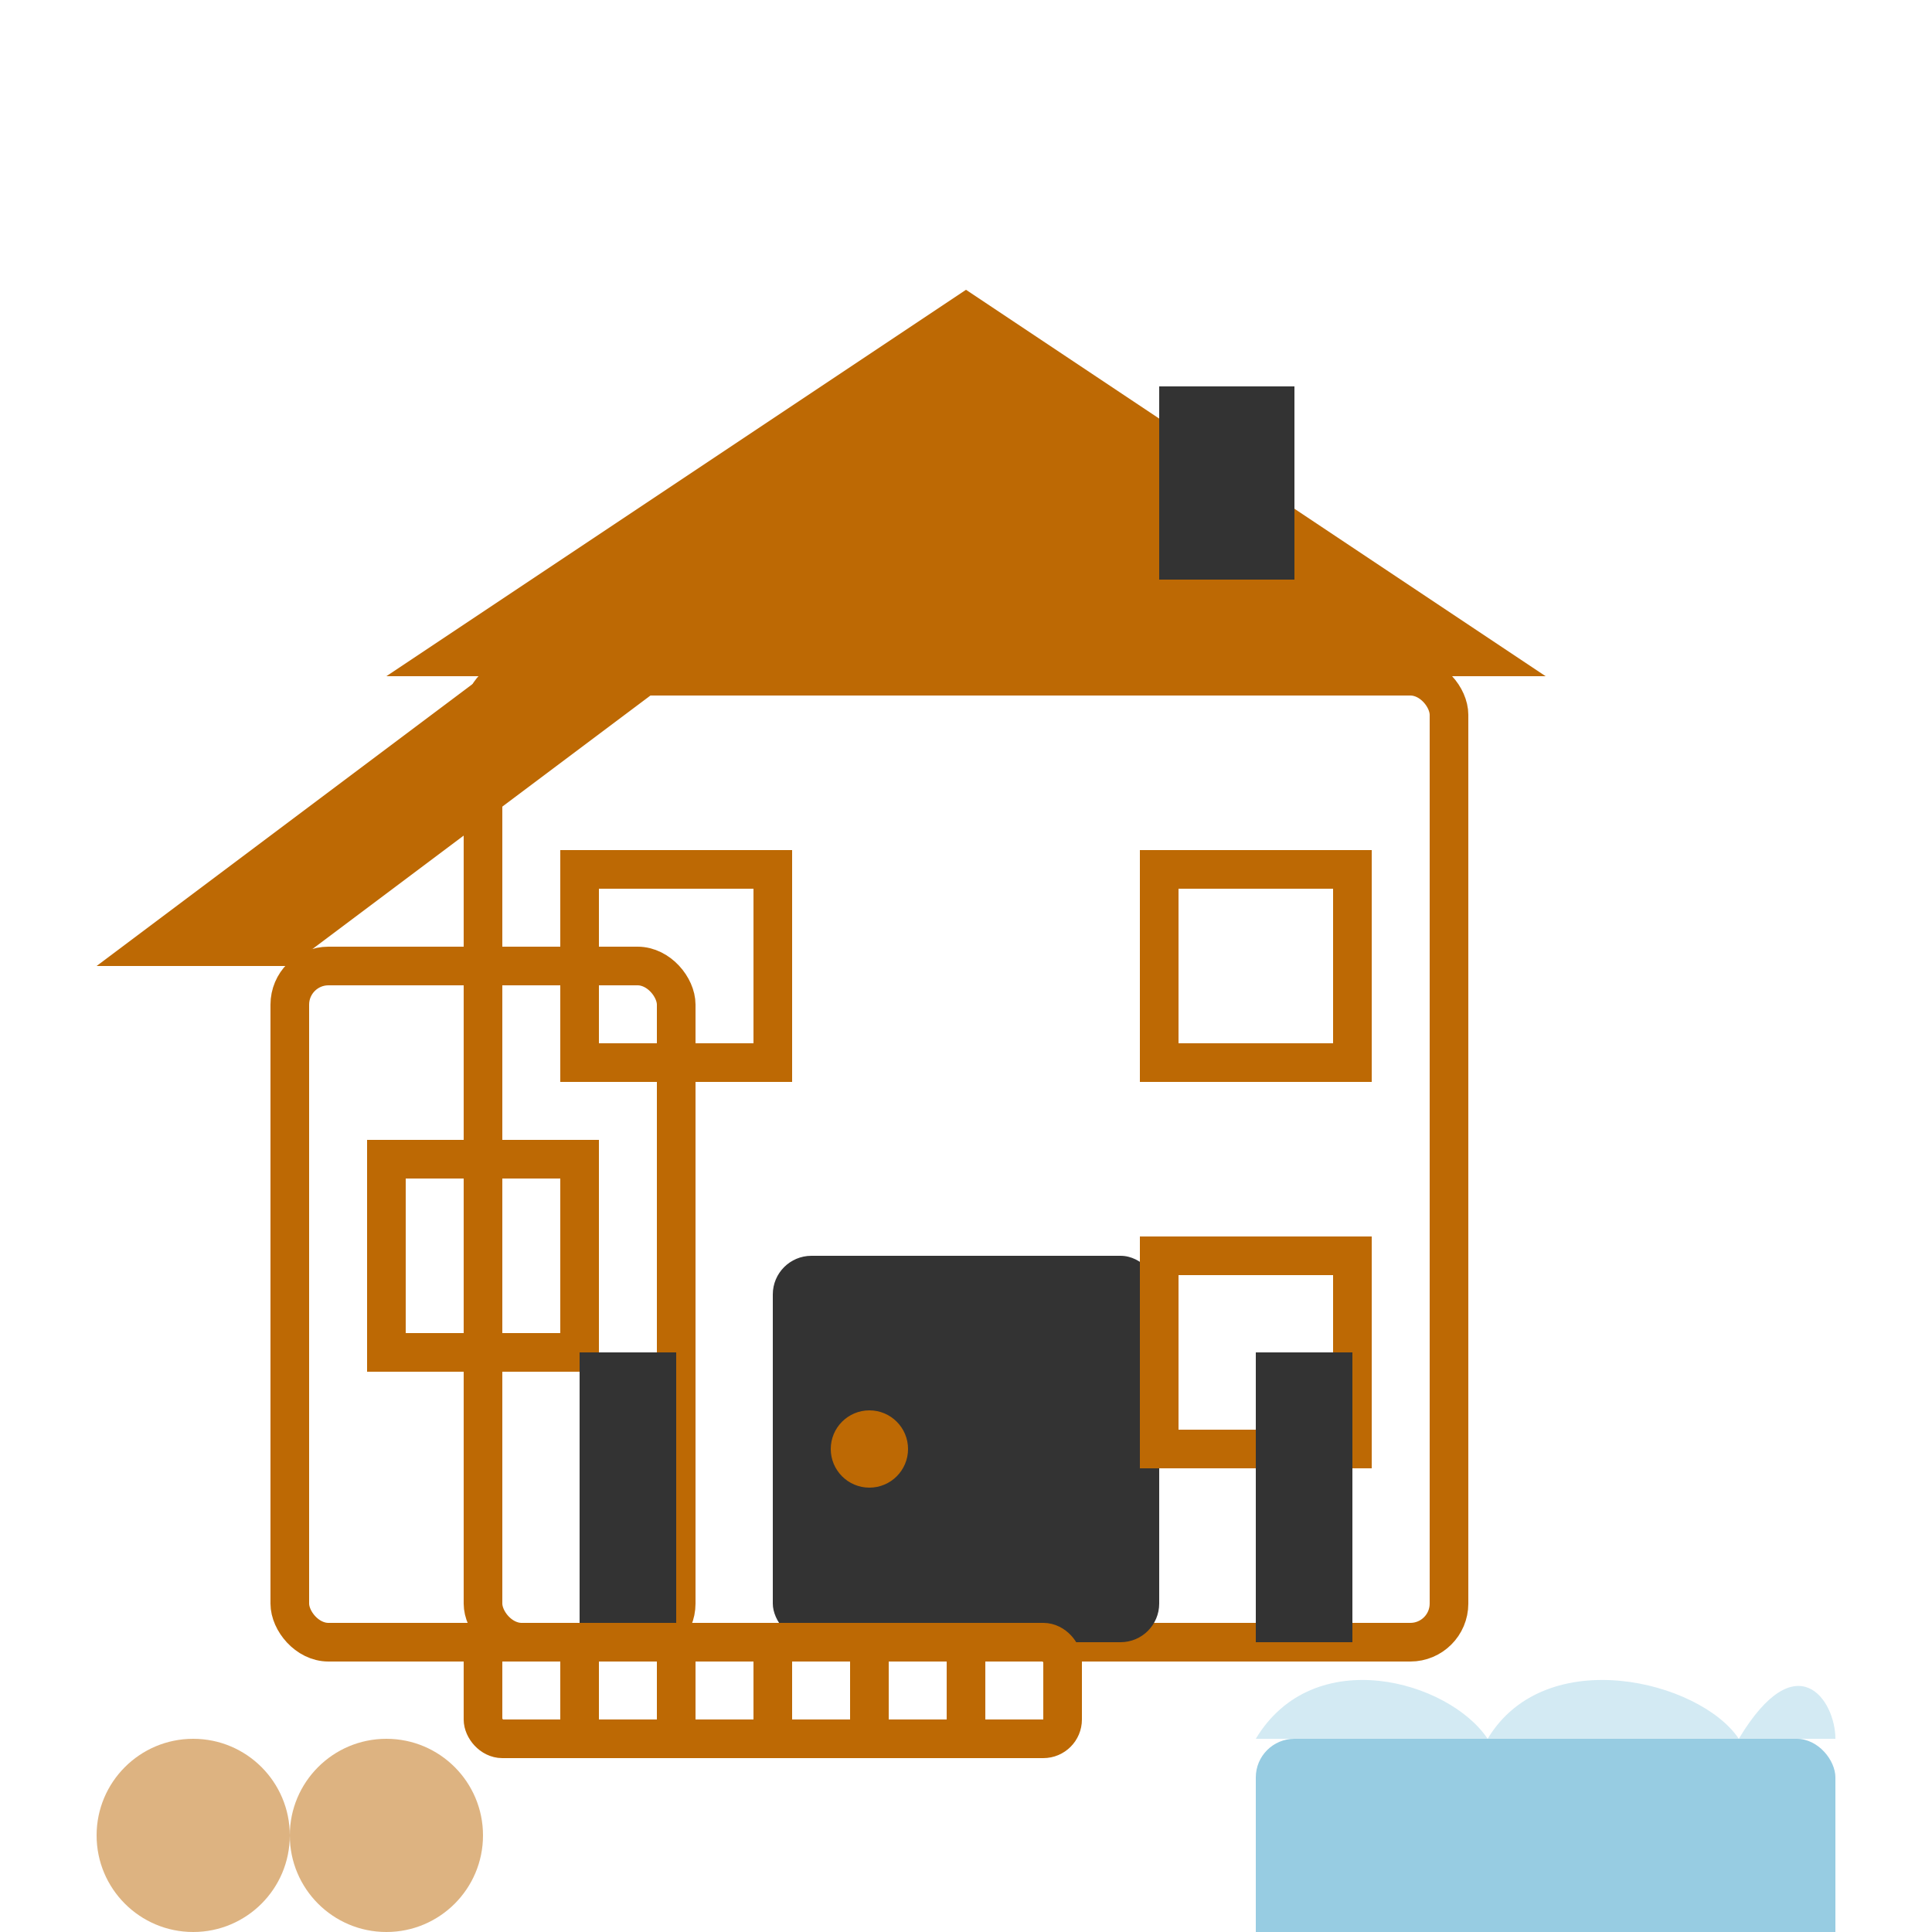
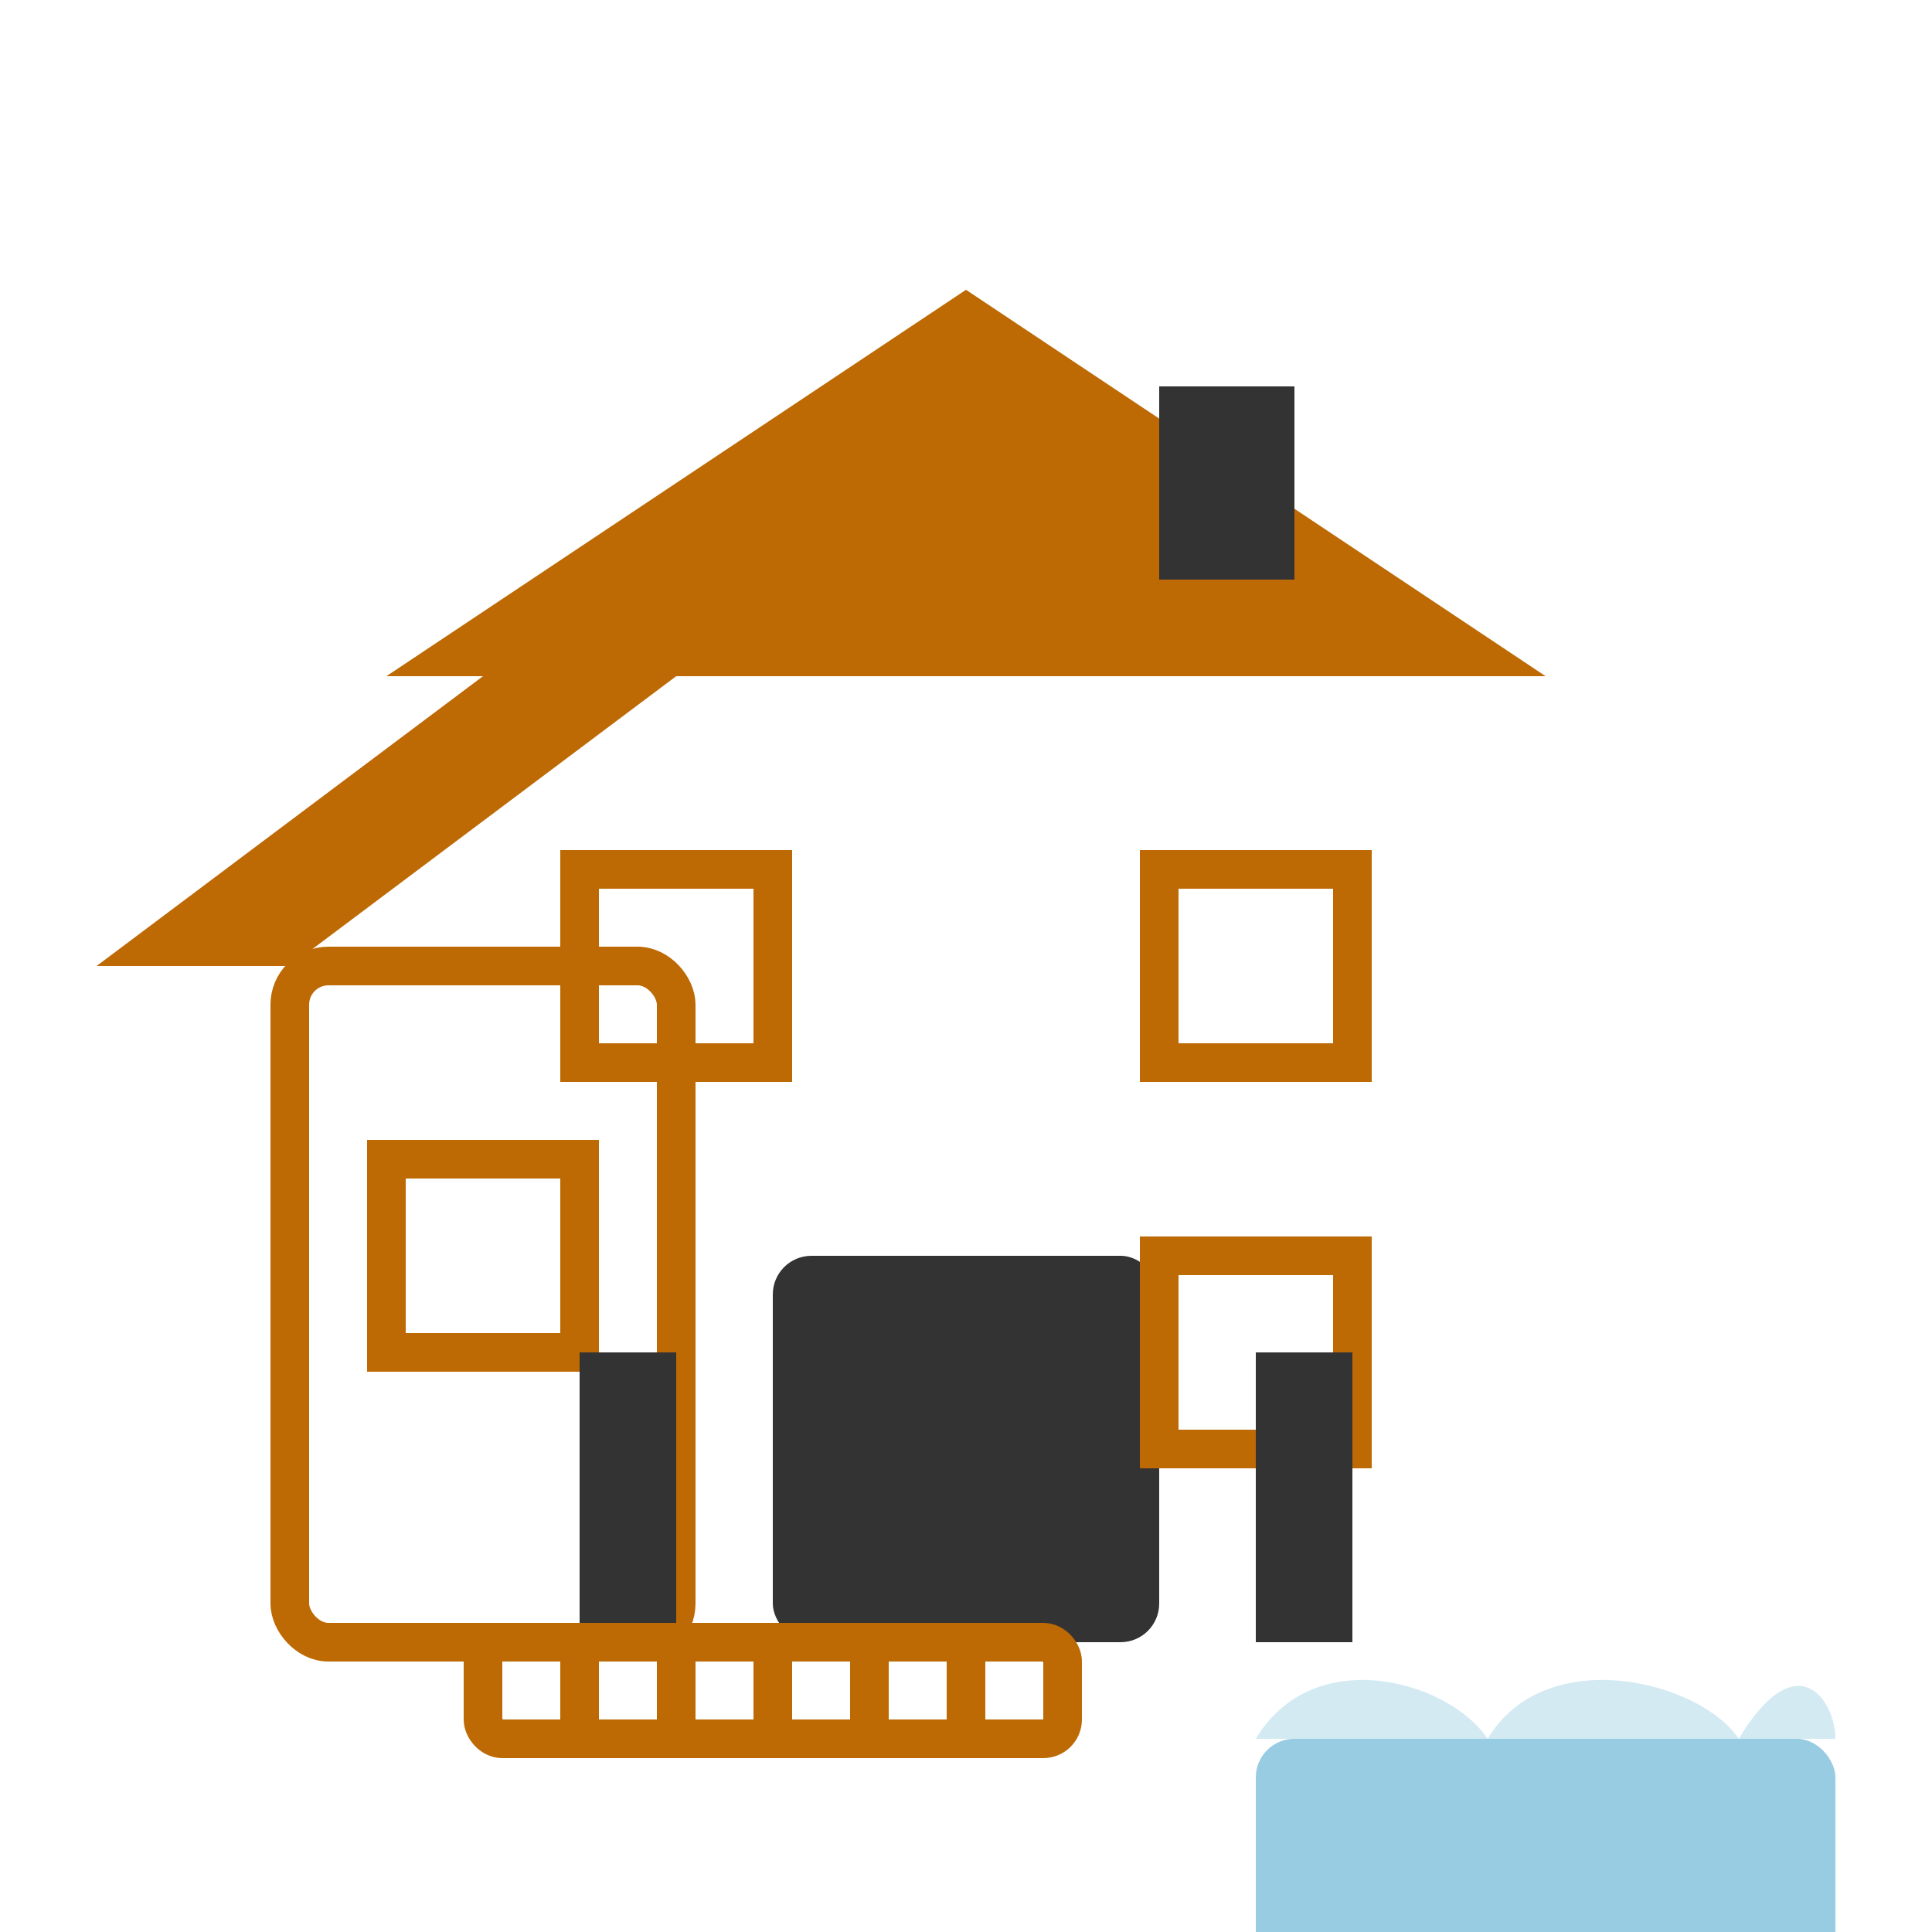
<svg xmlns="http://www.w3.org/2000/svg" viewBox="0 0 100 100">
  <style>
    .primary { fill: #bd6904; }
    .secondary { fill: #333333; }
    .outline { fill: none; stroke: #bd6904; stroke-width: 2; }
    .water { fill: #6bb7d6; }
  </style>
-   <rect class="outline" x="25" y="35" width="50" height="50" rx="2" />
  <rect class="outline" x="15" y="50" width="20" height="35" rx="2" />
  <path class="primary" d="M20,35 L50,15 L80,35 Z" />
  <path class="primary" d="M5,50 L25,35 L35,35 L15,50 Z" />
  <rect class="secondary" x="40" y="65" width="20" height="20" rx="2" />
-   <circle class="primary" cx="45" cy="75" r="2" />
  <rect class="outline" x="30" y="45" width="10" height="10" />
  <rect class="outline" x="60" y="45" width="10" height="10" />
  <rect class="outline" x="20" y="60" width="10" height="10" />
  <rect class="outline" x="60" y="65" width="10" height="10" />
  <rect class="secondary" x="30" y="70" width="5" height="15" />
  <rect class="secondary" x="65" y="70" width="5" height="15" />
  <rect class="water" x="65" y="90" width="30" height="15" rx="2" opacity="0.7" />
  <path class="water" d="M65,90 C68,85 75,87 77,90 C80,85 88,87 90,90 C93,85 95,88 95,90" opacity="0.3" />
  <rect class="outline" x="25" y="85" width="30" height="5" rx="1" />
  <line x1="30" y1="85" x2="30" y2="90" class="outline" />
  <line x1="35" y1="85" x2="35" y2="90" class="outline" />
  <line x1="40" y1="85" x2="40" y2="90" class="outline" />
  <line x1="45" y1="85" x2="45" y2="90" class="outline" />
  <line x1="50" y1="85" x2="50" y2="90" class="outline" />
-   <circle class="primary" cx="10" cy="95" r="5" opacity="0.5" />
-   <circle class="primary" cx="20" cy="95" r="5" opacity="0.5" />
  <rect class="secondary" x="60" y="20" width="7" height="10" />
</svg>